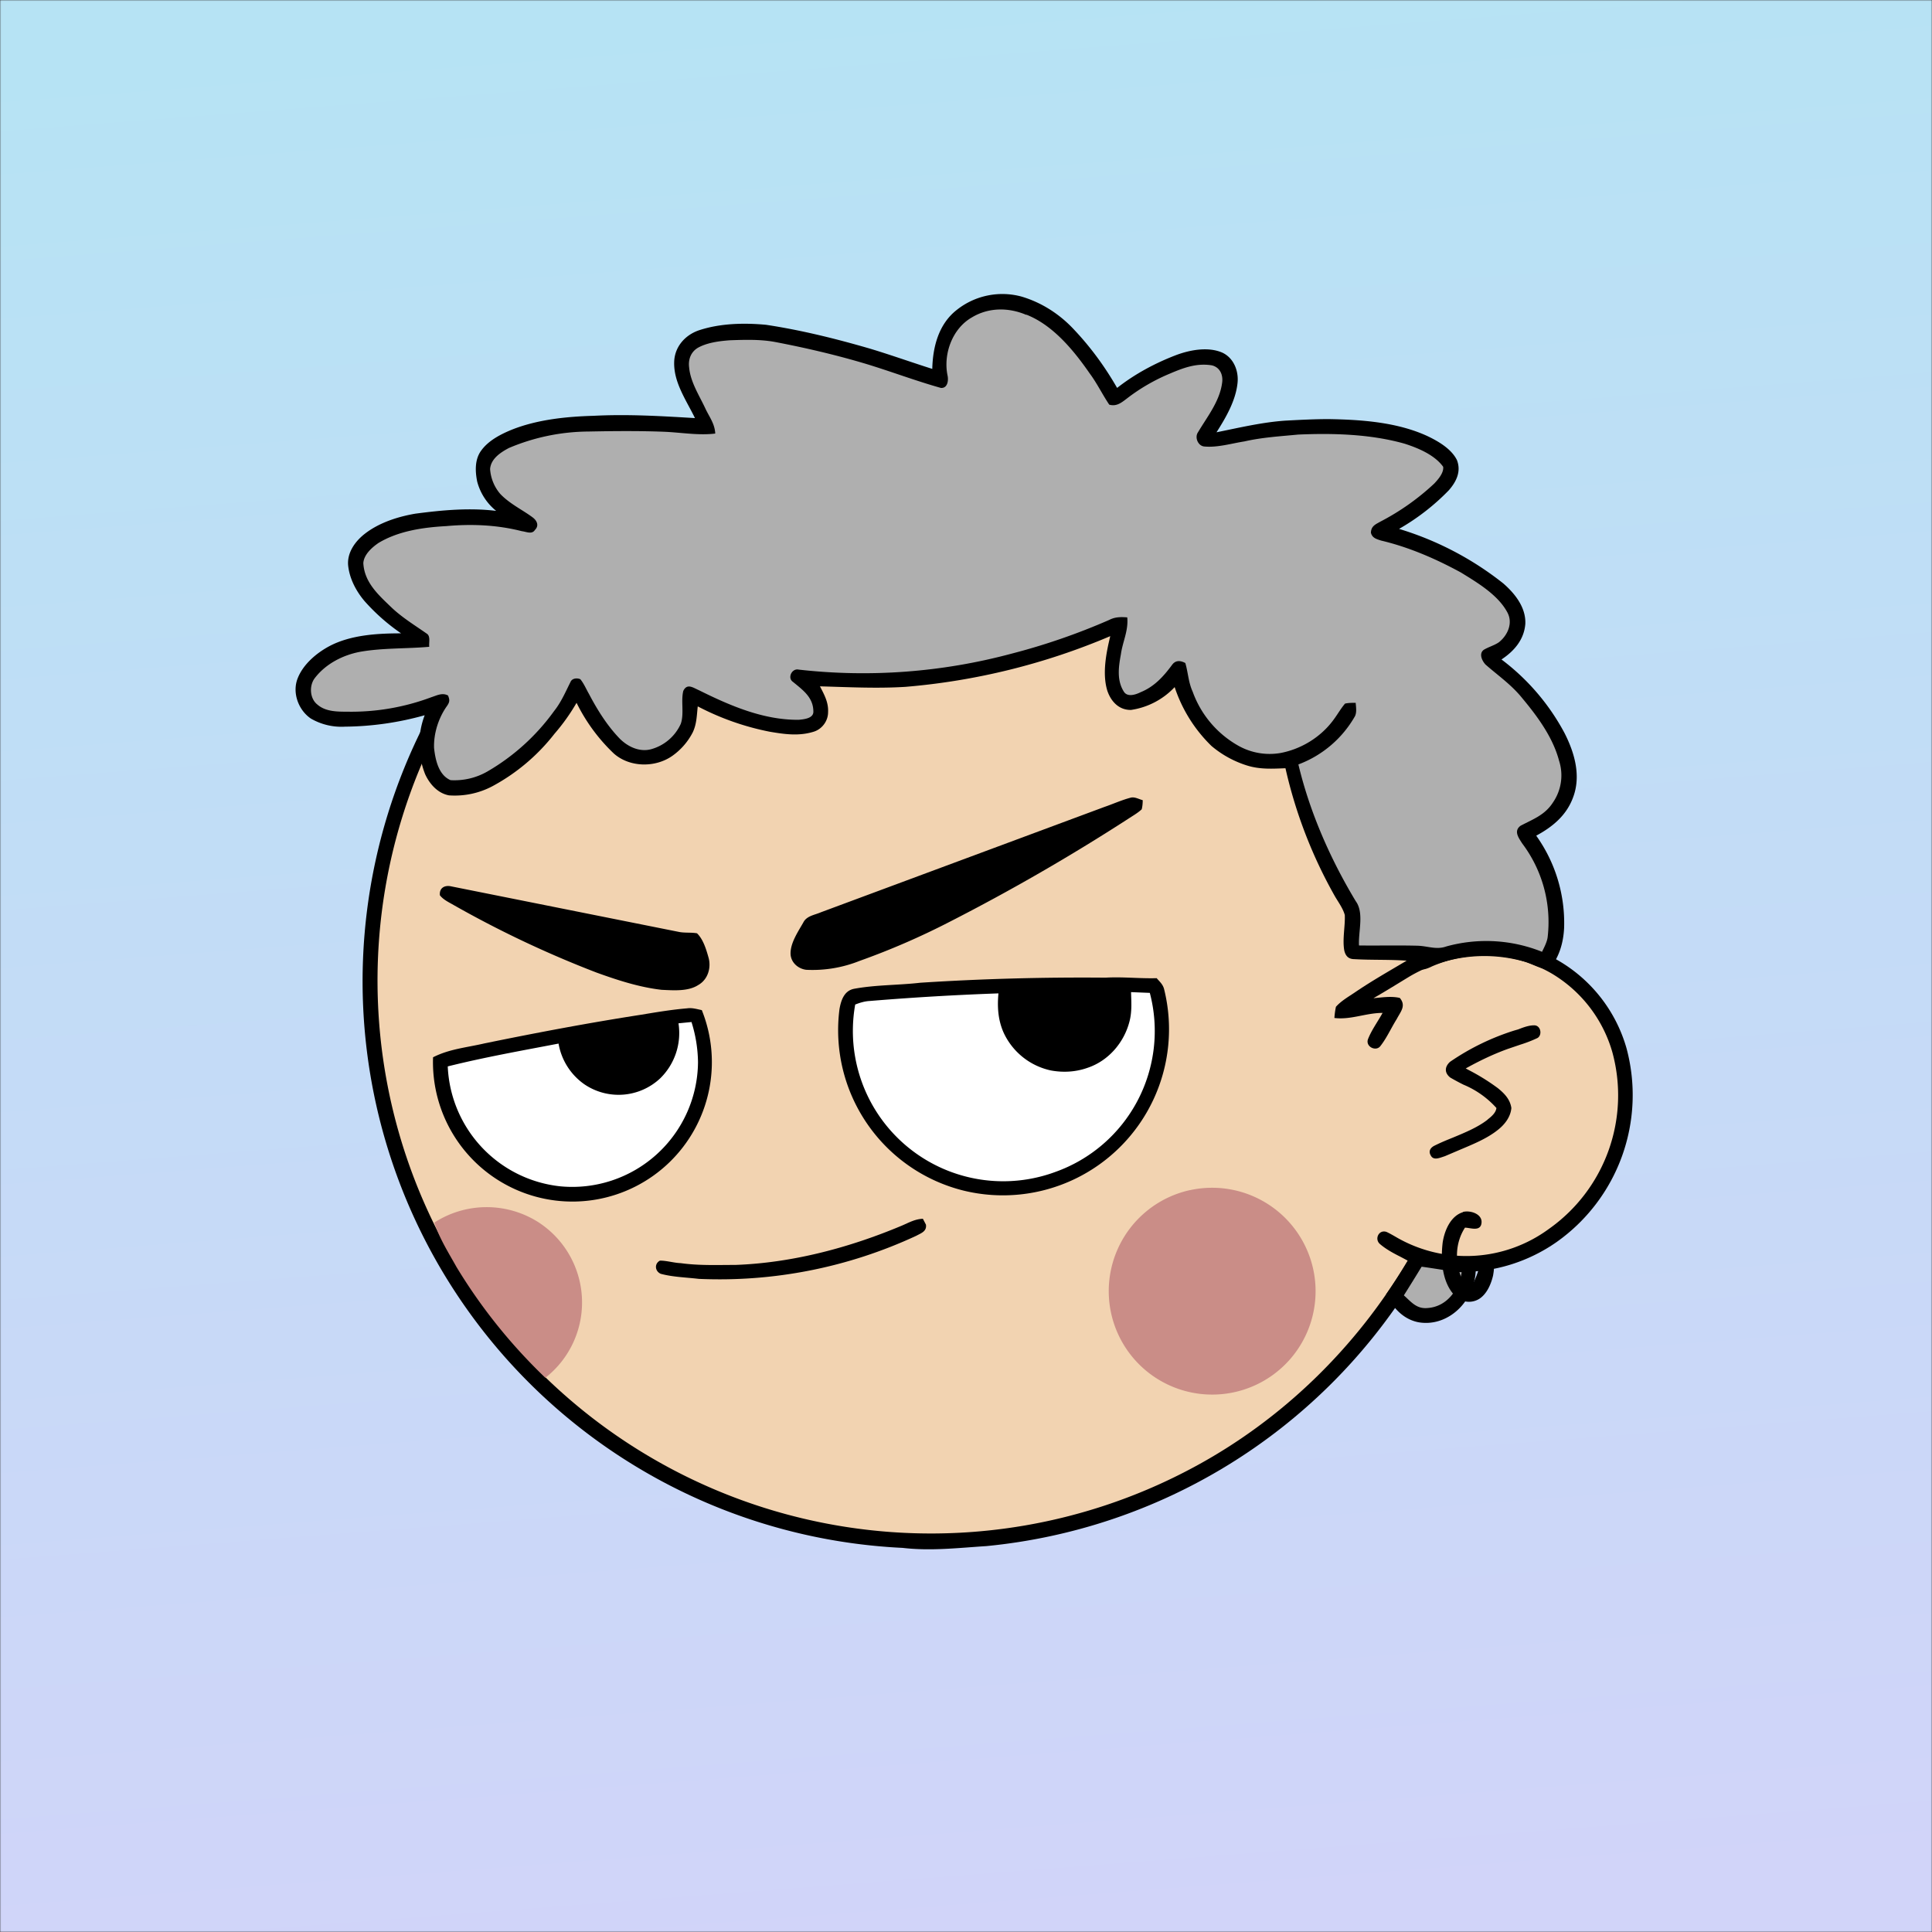
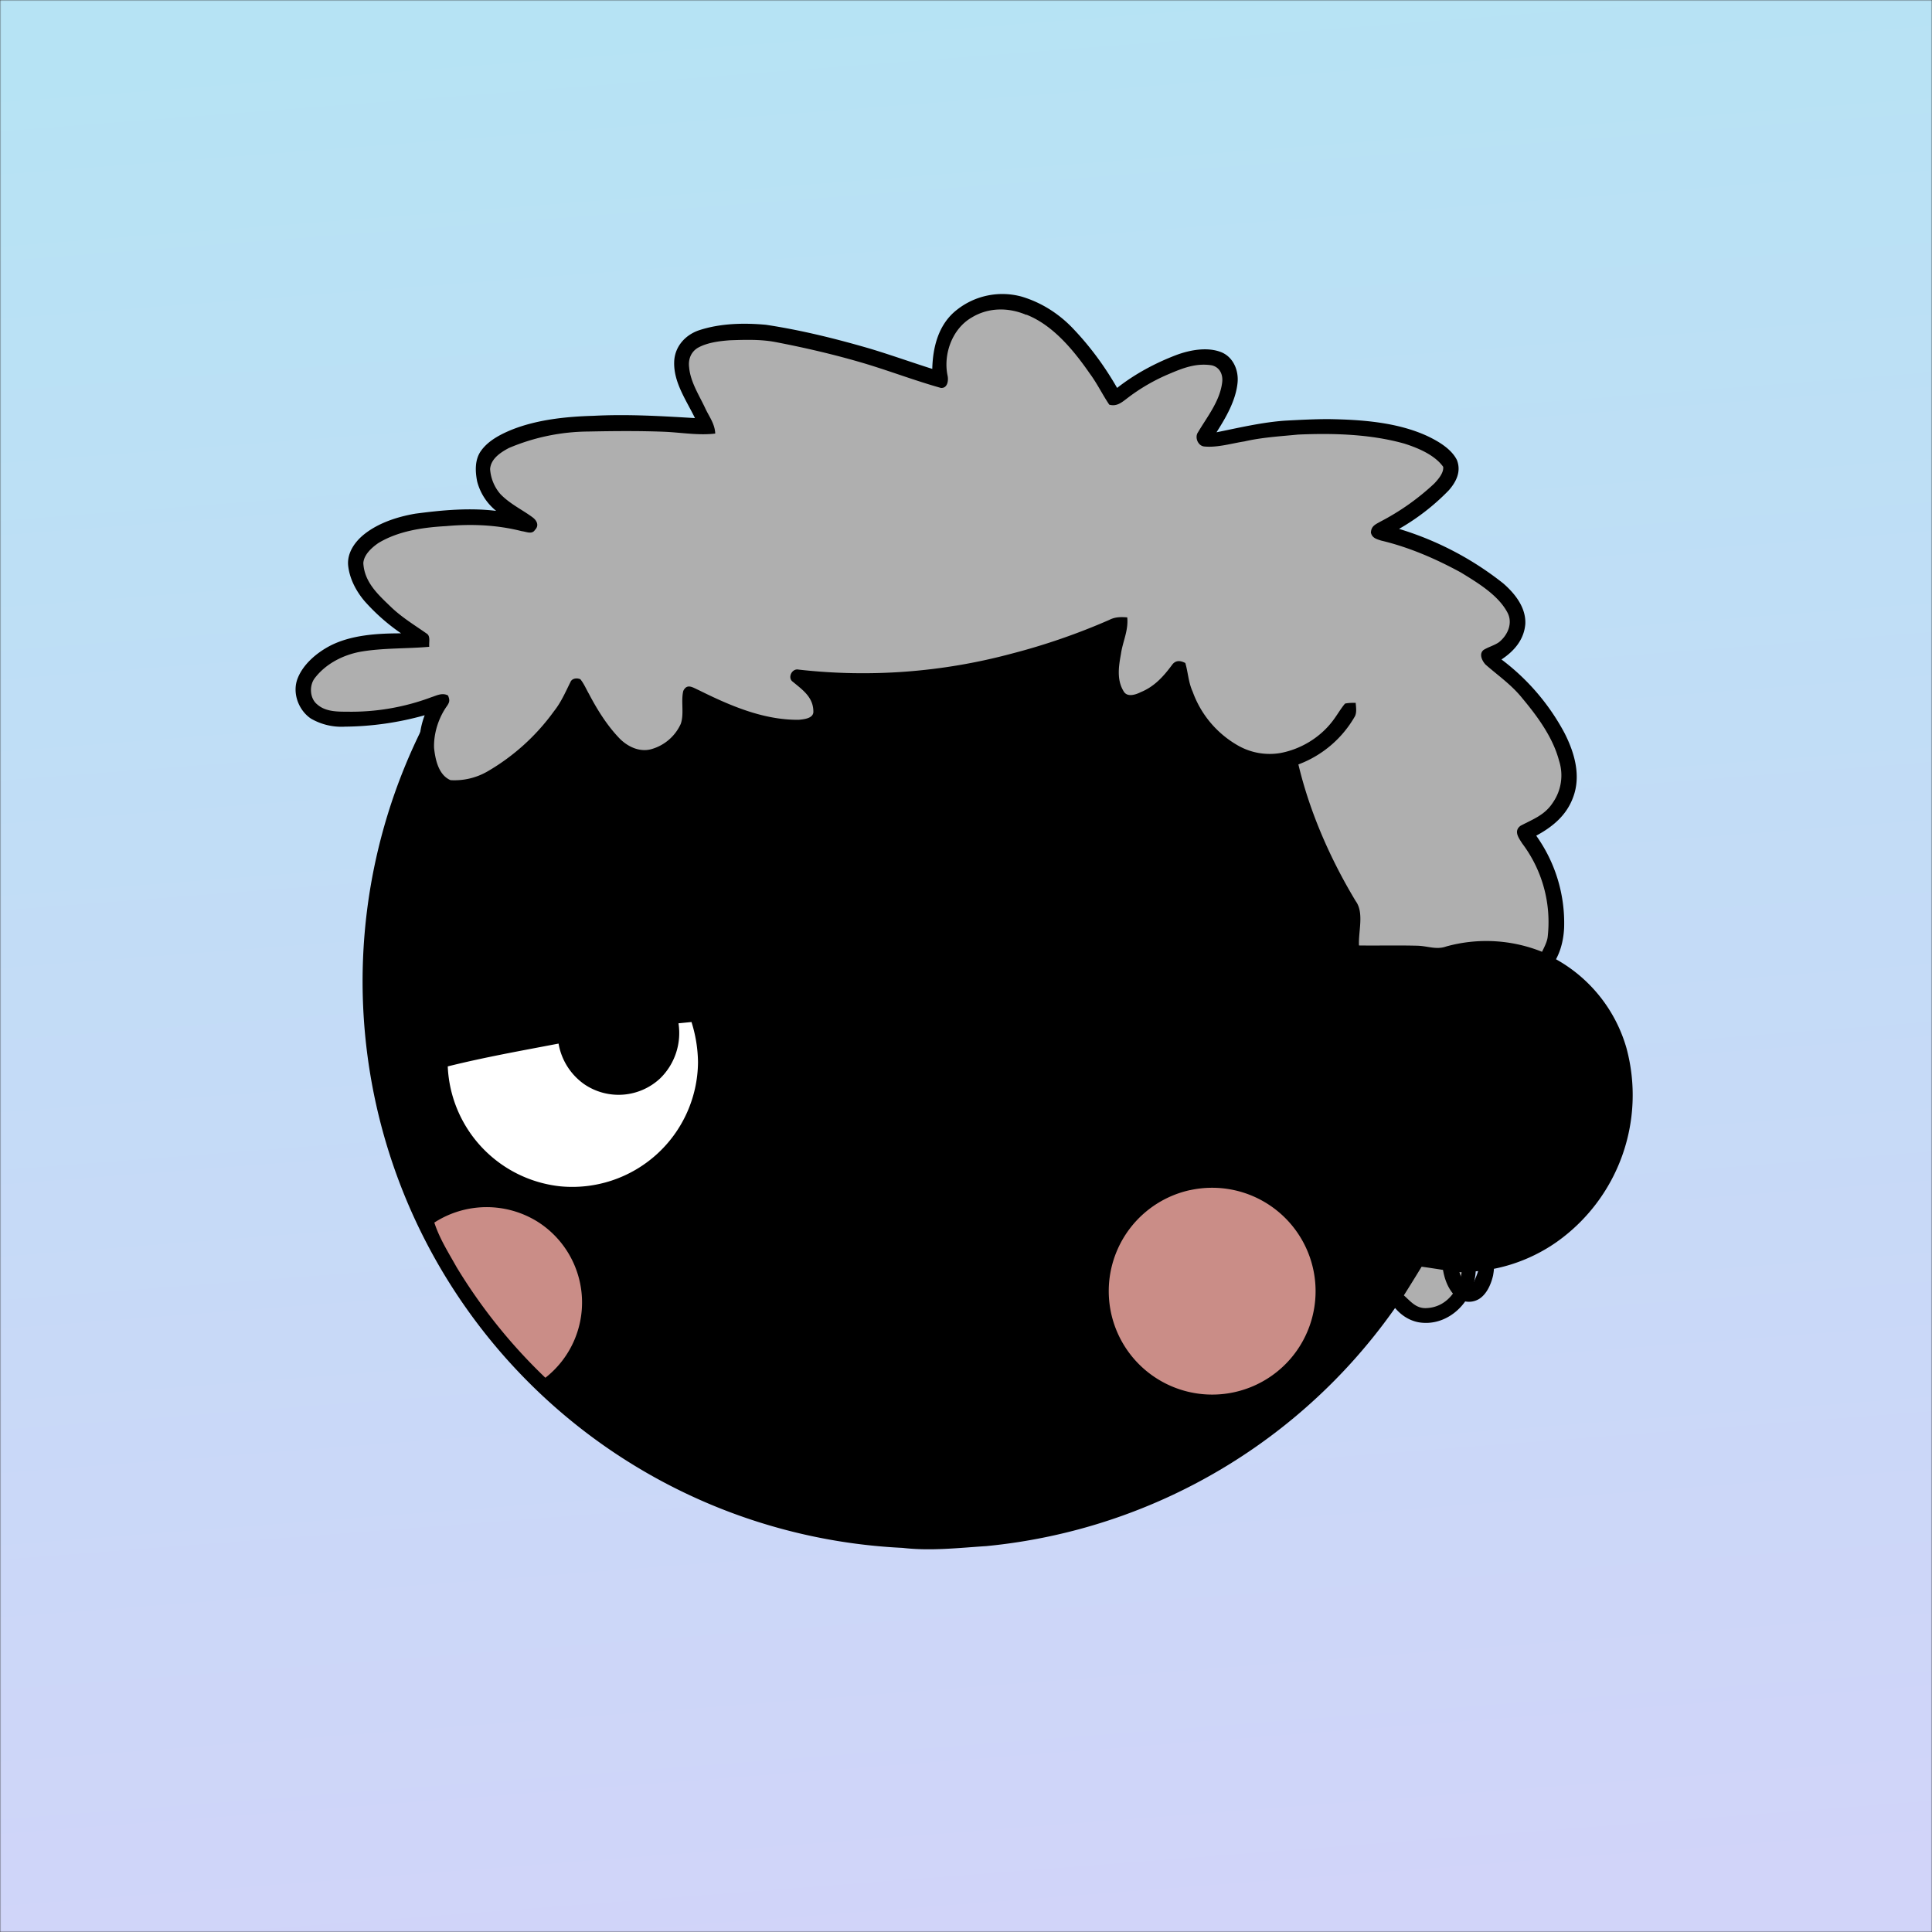
<svg xmlns="http://www.w3.org/2000/svg" viewBox="0 0 762 762" fill="none" shape-rendering="auto">
  <rect x="0" y="0" width="762" height="762" fill="#333333" stroke="none" />
  <mask id="viewboxMask">
    <rect width="762" height="762" rx="0" ry="0" x="0" y="0" fill="#fff" />
  </mask>
  <g mask="url(#viewboxMask)">
    <rect fill="url(#backgroundLinear)" width="762" height="762" x="0" y="0" />
    <defs>
      <linearGradient id="backgroundLinear" gradientTransform="rotate(266 0.5 0.5)">
        <stop stop-color="#d1d4f9" />
        <stop offset="1" stop-color="#b6e3f4" />
      </linearGradient>
    </defs>
    <path d="M396 164.8a224.8 224.8 0 0 1 104.8 42.4c6.2 4.9 12.5 9.4 18 15a225.4 225.4 0 0 1 71.8 149 58.5 58.5 0 0 1 50.9 42.2 71 71 0 0 1-27.6 76.5c-11 7.7-24.5 12-38 11.7-5 0-10-1.6-15-1.8-1.9 2.2-3.3 4.9-4.8 7.3A223.3 223.3 0 0 1 389 609.8c-11 .7-21.9 2-33 .7a223.7 223.7 0 0 1-178.8-342.3A223.4 223.4 0 0 1 352 163.5c14.6-1.4 29.4-.3 44 1.3Z" fill="#000" />
-     <path fill-rule="evenodd" clip-rule="evenodd" d="M498.8 213.2A216 216 0 0 0 363 169c-13-.2-26.2 1.6-39 4a218 218 0 0 0-113.6 365.5 218.5 218.5 0 0 0 260.4 40.2c35-18.8 64.2-47.3 84.4-81.5l-3-1.6c-2.8-1.4-5.7-3-8-5-2.2-2-.3-5.8 2.7-4.7 1.5.7 3 1.6 4.4 2.4a55 55 0 0 0 59.6-3.6 64.5 64.5 0 0 0 25-69.8 53.1 53.1 0 0 0-24-31 52.6 52.6 0 0 0-47-2.8c-1.6.8-3.4 1.5-5 1.3-2.5-.2-2.8-4.2-.6-5.2 8-4 16.5-5.6 25.4-6.4a217 217 0 0 0-72-146.4c-4.4-4-8.7-8.1-13.9-11.3Zm107.6 196.2c2-1.2 1.3-5.1-1.4-5-2 0-4.2.8-6.2 1.6l-1.4.4a95.1 95.1 0 0 0-25.5 12.4c-2.2 2-2.2 4.4.1 6.2a92 92 0 0 0 5.2 2.8 36 36 0 0 1 13 9.2c-.2 1.9-2 3.4-3.4 4.5l-.2.2c-3.9 3-8.8 5-13.6 7-2.5 1-4.9 2-7.1 3.1-1.7.8-2.6 2.2-1.6 3.9 1 2 3.2 1.1 5 .5l.6-.2 5.4-2.3c5.4-2.3 11-4.5 15.4-8 2.7-2.1 5.1-5.1 5.4-8.7-.5-3.4-2.7-5.7-5.3-7.8a83 83 0 0 0-11.6-7.2l-1.1-.6c5.4-3 10.8-5.6 16.6-7.7l5-1.7a52 52 0 0 0 6.7-2.6Z" fill="#f2d3b1" />
    <g transform="translate(-161 -83)">
-       <path d="M617.2 468.8c1.2 1.4 2.4 2.4 2.9 4.2a65.5 65.5 0 0 1-79 79.6 65.2 65.2 0 0 1-49-71.6c.6-3.4 1.8-7.2 5.7-8 8.6-1.6 17.5-1.4 26.2-2.4a999 999 0 0 1 73-2c6.8-.4 13.5.4 20.2.2Z" fill="#000" />
-       <path d="m607 474.3 7.5.3a59 59 0 0 1-37.2 70.6 59.3 59.3 0 0 1-79-66c1.8-.7 3.7-1.3 5.7-1.4 16.9-1.4 33.8-2.4 50.8-3-.5 5.2-.2 10.4 2 15.4a26.7 26.7 0 0 0 18.7 15c4.9.9 9.9.6 14.6-1.1 8.2-2.8 14.3-10 16.4-18.3 1-3.9.7-7.6.6-11.5Z" fill="#fff" />
-       <path d="M432 480.7c2-.3 3.8.3 5.8.7a55 55 0 1 1-106 18.6c6.5-3.3 13.1-3.8 20.4-5.5 20.5-4.2 41.1-8.1 61.8-11.3 6-1 12-2 18-2.5Z" fill="#000" />
      <path d="M433.7 486a54.7 54.7 0 0 1 2.6 16 49.6 49.6 0 0 1-54.3 48.9 49.7 49.7 0 0 1-44.4-47.3c14.4-3.6 29.1-6.2 43.7-9a24.7 24.7 0 0 0 10.1 16 24 24 0 0 0 30-2.3 25 25 0 0 0 7.2-21.7l5.1-.5Z" fill="#fff" />
    </g>
    <g transform="translate(-161 -83)">
-       <path d="M607 397.6c1.5-.4 3.2.6 4.7 1 0 1.2-.1 2.4-.4 3.6-1.6 1.5-3.6 2.6-5.4 3.8a803.6 803.6 0 0 1-70.4 40.6A289.9 289.9 0 0 1 500 462a50 50 0 0 1-21 3.5c-3.3-.4-6.2-3-6.2-6.5 0-4.2 3-8.6 5-12.1 1.3-2.7 4.5-3 7-4.1l111.7-41.5c3.5-1.2 7-2.8 10.5-3.7ZM339 432.6l90 18c2.3.4 4.6.1 6.9.5 2.4 2.3 3.6 6.2 4.5 9.4 1.2 4-.1 8.8-4 11-4 2.6-9.8 2.1-14.4 1.9-8.8-1-17.4-3.8-25.7-6.8a418 418 0 0 1-57-27c-1.6-.9-3.6-1.9-4.8-3.5-.3-2.9 1.9-4.1 4.5-3.5Z" fill="#000" />
-     </g>
+       </g>
    <g transform="translate(-161 -83)">
      <path d="m525 563.7 1.2 2.3c.4 2.7-2 3.4-3.8 4.4a184 184 0 0 1-85.8 17c-5-.6-10.2-.7-15-2-2.3-1-2.6-4-.3-5.2 2.7 0 5.5.9 8.2 1 7.2 1 14.3.7 21.5.7 22.5-.8 45-6.8 65.7-15.5 2.8-1.2 5.2-2.6 8.3-2.7Z" fill="#000" />
    </g>
    <g transform="translate(-161 -83)">
      <path d="M630.4 552.4a40.8 40.8 0 0 1 39.5 66.6 40.8 40.8 0 1 1-39.6-66.6ZM373.1 564.9a37.7 37.7 0 0 1 3 61.5 213 213 0 0 1-35-43.6c-3.3-5.9-6.7-11.2-8.8-17.6a38 38 0 0 1 40.8-.3Z" fill="#CA8D87" />
    </g>
    <g transform="translate(-161 -83)" />
    <g transform="translate(-161 -83)">
      <path d="M564 200c8 2.4 15.1 7 20.8 13.2 6.5 6.9 12.1 14.6 16.8 22.8 7-5.5 15-9.8 23.4-13 5.4-2 12.4-3.3 17.9-1 4.6 2 6.7 7.2 6.2 12-.7 7-4.6 13.7-8.3 19.5 8.9-1.8 18.2-4 27.2-4.6 5.7-.3 11.3-.6 17-.6 12.9.2 27.1 1.2 39 6.7 4.2 2 9.4 5 11.6 9.4 1.8 4.5-.2 8.6-3.2 12a88.4 88.4 0 0 1-19.6 15.2 123.7 123.7 0 0 1 41.1 21.5c4.6 4 9 9.5 8.7 16-.5 6.2-4.4 10.7-9.4 14A88.2 88.2 0 0 1 778 372c4 7.8 6.7 17 3.4 25.6-2.6 7-8 11.5-14.5 15a59.2 59.2 0 0 1 11 36.4c-.3 6-2 11.8-6 16.4-3.1-.2-6.2-2-9.2-3a58 58 0 0 0-46.2 6c-4.6 2.8-9.1 5.6-13.8 8.3 3.3-.3 7.1-.9 10.4-.1 2.6 3.1.3 5.4-1.2 8.3-2.2 3.5-3.9 7.4-6.4 10.6-1.7 2.4-5.9.4-5-2.5 1.4-3.7 3.9-7 5.8-10.5-6.6 0-12.5 2.8-19 2 .1-1.5.3-3 .6-4.4 2-2.3 5-4 7.5-5.7 6.6-4.5 13.5-8.4 20.4-12.5-7-.5-13.8-.2-20.6-.6-2.4 0-3.5-1.3-4-3.4-.8-4.5.4-9.6.2-14-.7-2.6-2.5-5-3.9-7.4A185 185 0 0 1 668 386c-5.1.2-9.9.5-14.9-1a40.3 40.3 0 0 1-14.3-7.8 57.5 57.5 0 0 1-14.5-23.2 29.5 29.5 0 0 1-17.2 9c-4.8.1-8-3.4-9.4-7.7-2-6.7-.4-14.8 1.2-21.4a262 262 0 0 1-80.8 20c-11.2.7-22.5.1-33.7-.2 1.7 3.3 3.4 6.3 3.2 10.2 0 3.5-2.4 6.7-5.7 7.7-5.8 1.8-11.4 1-17.3 0a104.3 104.3 0 0 1-28.4-10c-.4 3.6-.4 7-2 10.3a25.8 25.8 0 0 1-8 9.2c-6.8 4.8-17 4.6-23.2-1a70.5 70.5 0 0 1-14.6-19.9 78.6 78.6 0 0 1-8.7 12.2 77.7 77.7 0 0 1-24.5 20.7 31.7 31.7 0 0 1-17.1 3.6c-4.4-.8-7.6-4.4-9.4-8.3a32 32 0 0 1-.2-23.3 120 120 0 0 1-31.4 4.5 24 24 0 0 1-13.5-3.2c-5-3.4-7.5-10.4-5.1-16.1 2.2-5.4 7.4-9.8 12.5-12.5 8.4-4.4 18.9-5 28.2-5a78.5 78.5 0 0 1-14.4-12.7c-3.4-4-6-9-6.5-14.2-.4-5 2.8-9.4 6.5-12.3 5.6-4.4 13-6.8 20-8 10.6-1.4 21.3-2.4 31.9-1.1a22 22 0 0 1-7.5-11.6c-.8-4-1-8.7 1.6-12.2 2.8-3.9 7.6-6.4 12-8.2 10-4 21.5-5.2 32.3-5.5 13.4-.7 26.6.1 40 .9-3.4-7-8.4-14-8.2-22 .1-6 4.2-10.7 9.7-12.6 8.4-2.8 17.8-3 26.5-2.2 13.9 2.1 27.6 5.5 41 9.4 8.3 2.5 16.4 5.4 24.6 8 .2-8.7 2.5-17.7 9.7-23.3a28.9 28.9 0 0 1 25.6-5.2ZM720 575.9c5.4 1 10.4 2.7 16 2.8 2.4.4 6-.4 7 2.4a23 23 0 0 1-1.8 11c-3.4 8.2-11.8 14-20.8 12.4-6-1.2-10-5.7-12.7-11 3.3-4.7 6.3-9.5 9.4-14.4.8-1 1.6-2.6 2.9-3.2Z" fill="#000" />
      <path d="M565.8 207.1c10.5 4.1 18.7 14.1 25 23.2 2.9 3.9 5 8.3 7.7 12.3 2.8.8 4.7-.7 6.8-2.3a74.5 74.5 0 0 1 17-9.9c5.4-2.3 10.6-4.3 16.7-3.3 3.2.8 4.5 3.8 4 7-1 7.3-5.9 13.3-9.5 19.4-1.4 2 0 5.4 2.5 5.6 5.1.5 10.7-1.2 15.8-2 7-1.6 14-2 21.2-2.7 13.8-.6 28.6-.2 42 3.6 5.3 1.7 11.8 4.4 15.2 9.1.3 2.4-2 5-3.5 6.6a95 95 0 0 1-21.2 15c-1.9 1.1-3.7 1.7-3.8 4.4.5 2.1 2.2 2.5 4 3.1 11 2.6 21.6 7.2 31.5 12.6 6.5 4 14.6 8.8 18.3 15.7 2.3 4.2.2 9-3.3 11.8-1.9 1.3-4 1.8-6 3-2 1.5-.7 4.3.7 5.8 5 4.4 10.3 8 14.6 13.4 6 7.2 12 15.4 14.4 24.5a18.8 18.8 0 0 1-2.4 16.5c-3.2 5-7.9 6.6-12.8 9.2-2.8 2.1-.7 4.8.7 7a51.5 51.5 0 0 1 10 37c-.3 2-1.4 4-2.2 5.7a59 59 0 0 0-37.8-2.1c-3.9 1.4-7.3-.2-11.4-.3-7.6-.2-15.3 0-23-.1-.3-5.5 2.1-12.9-1.3-17.5-10-16.6-18.1-35-22.6-53.9a43 43 0 0 0 22.3-19c.8-1.6.4-3.7.3-5.3-1.4 0-2.8 0-4.2.3-1.8 2.1-3.2 4.7-5 7-5 6.5-12.5 11-20.5 12.5a25.2 25.2 0 0 1-16.8-3 40 40 0 0 1-17.8-21.2c-1.7-3.7-1.8-7.6-2.9-11.3-1.9-1-3.8-1.2-5.2.7-3.4 4.6-7 8.6-12.4 10.8-2 1-5.3 2.1-6.7-.3-2.8-4.5-2-9.8-1.1-14.7.7-5 3-9.2 2.5-14.5-2.5-.2-4.8-.2-7.1 1a255.4 255.4 0 0 1-38.5 13.3 226 226 0 0 1-84 6.3c-2.7-.6-4.5 3.3-2.3 4.8 4 3.3 8.2 6.2 8.1 12-.2 2.5-3.8 2.8-5.8 3-14 .1-27.1-5.6-39.4-11.7-2.3-1-4.6-2.8-6.1.3-1 4 .4 9-1 13a18.1 18.1 0 0 1-11.7 10c-4.5 1.2-9-.9-12.2-4-5-5.1-9-11.5-12.3-17.8-1.1-1.9-2-4.1-3.4-5.8-1.3-.6-3.3-.4-3.9 1.1-2 4-3.7 8-6.5 11.5a84.8 84.8 0 0 1-26.3 23.8 26 26 0 0 1-14.5 3.4c-4.7-2-6-8-6.5-12.7-.2-5.8 1.8-12 5.2-16.7 1-1.5 1-2.3.3-4-2.3-1.2-4.4 0-6.6.7a90 90 0 0 1-33.1 5.7c-4 0-8.6 0-11.8-2.8-3.1-2.4-3.3-7.6-1-10.5 4.3-5.6 11-9 17.7-10.3 8.9-1.6 18.5-1.2 27.4-2-.2-1.7.6-4.2-1-5.2-5-3.5-10-6.5-14.4-10.8-5-4.8-10.2-9.6-10.6-17 .2-3.3 3.3-6.1 5.9-7.9 7.9-4.8 17.7-6.2 26.8-6.7 10-.9 20-.5 29.8 2 1.8.2 4 1.4 5.2-.5 1.7-1.7.8-3.7-1-5-3.9-2.9-9-5.3-12.7-9.2a16.8 16.8 0 0 1-4-9.8c.3-4.1 4.2-6.6 7.4-8.3a81.7 81.7 0 0 1 31.3-6.5c10-.2 20.2-.3 30.2.1 6.6.3 13.4 1.5 19.9.7-.2-4-2.4-6.6-4-10.1-2.4-5.1-5.8-10.3-6.3-16-.4-3 .6-6 3.4-7.7 3.7-2.1 8.6-2.7 12.8-3 5.8-.2 12-.4 17.8.7 12 2.3 24 5.1 35.7 8.6 9.9 3 19.6 6.7 29.6 9.5 2.6.2 3.1-2.9 2.6-5-1.7-8.4 1.9-18.4 9.6-22.8 6.6-4 14.5-4 21.5-1ZM721.7 582.6c5.3.7 10.5 1.7 15.8 2.2-1.2 7.1-5.9 13.6-13.5 14.1-4.3.4-6.4-2.4-9.3-5a732 732 0 0 0 7-11.3Z" fill="#afafaf" />
    </g>
    <g transform="translate(-161 -83)">
      <path d="M738 561c3.1-.8 8.3 1 7.2 5-.8 2.7-4.5 1.2-6.4 1.2-3.8 5.9-4 13.1-1.5 19.5.7 1.7 2.3 3 3.5 4.4 2-2.9 3-6 4-9.3.8-2 3.7-2 4.8-.4 1 1.2.5 3.2.3 4.6-.8 3.5-2.5 7.4-5.5 9.3a7.7 7.7 0 0 1-10-1.7c-4.7-5.3-5.2-13.8-4.4-20.5.7-4.7 3.1-10.5 8-12Z" fill="#000" />
    </g>
  </g>
</svg>